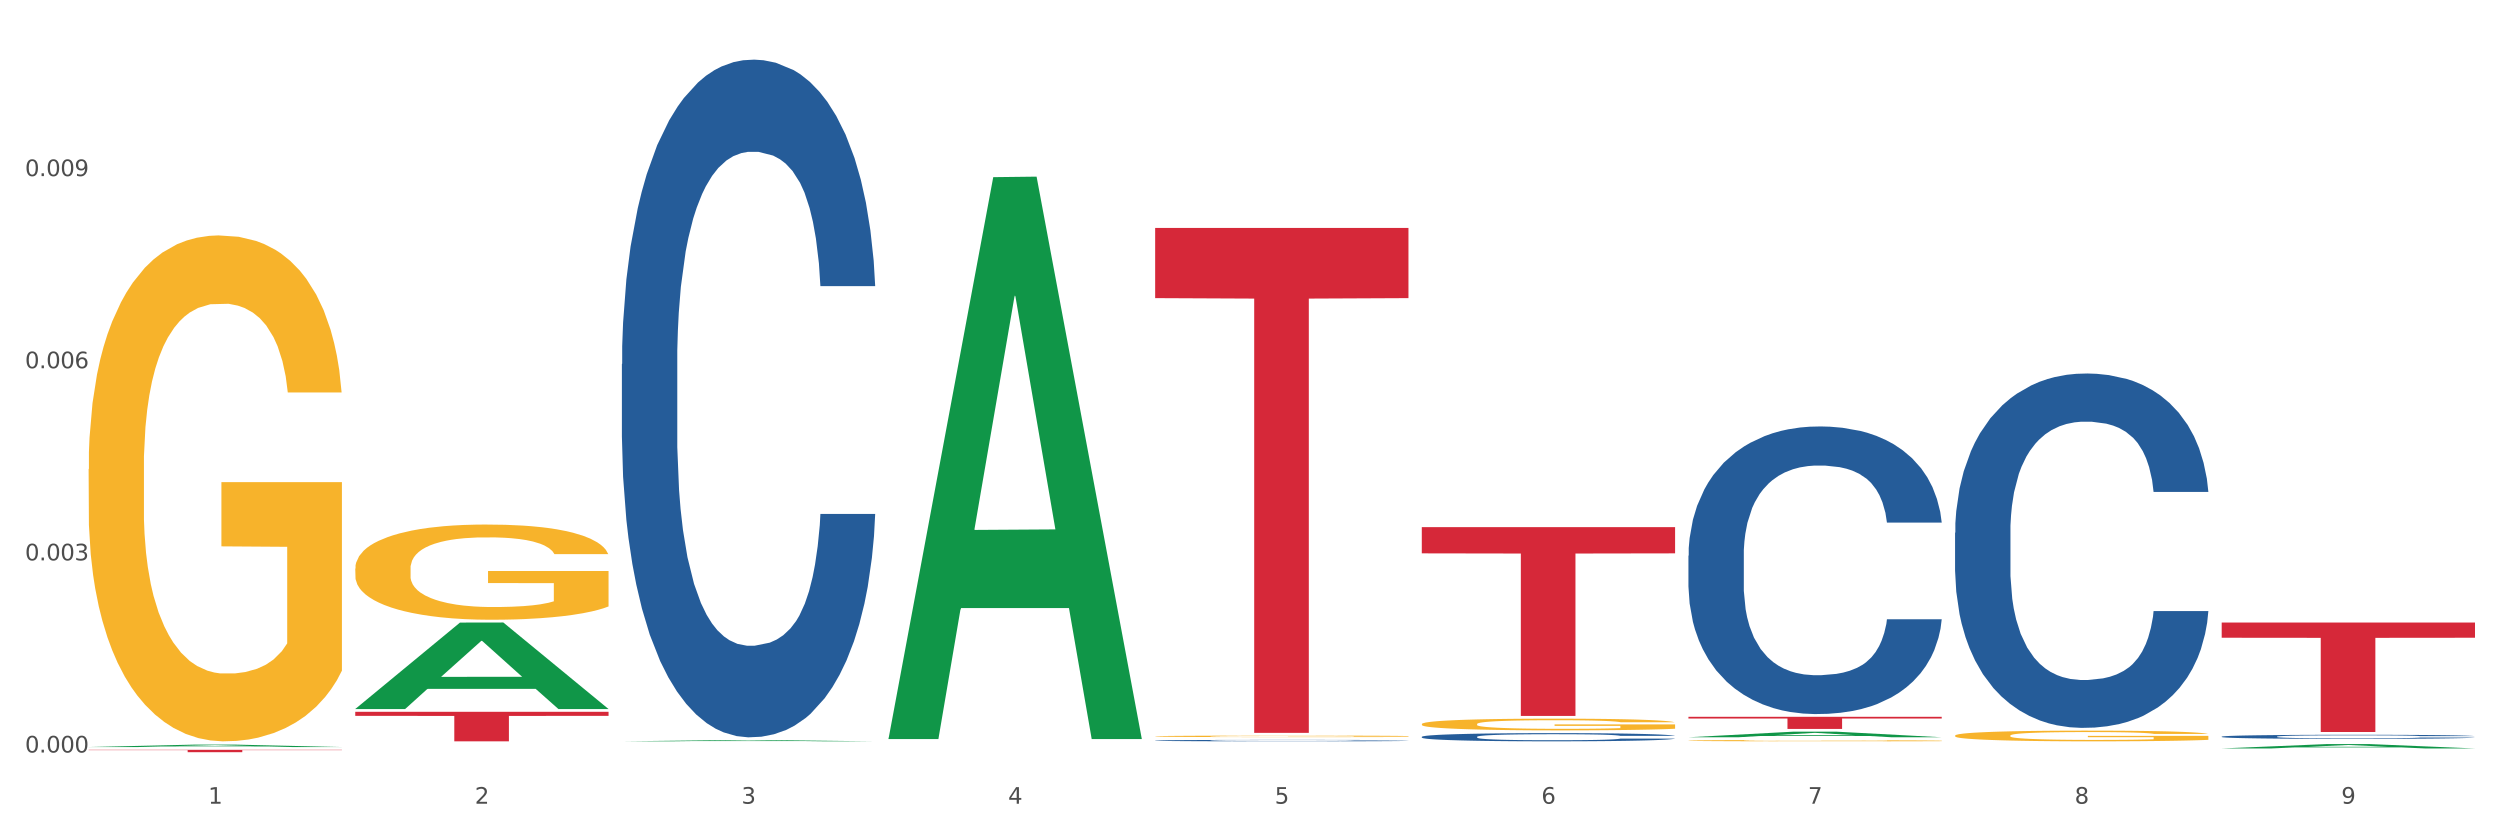
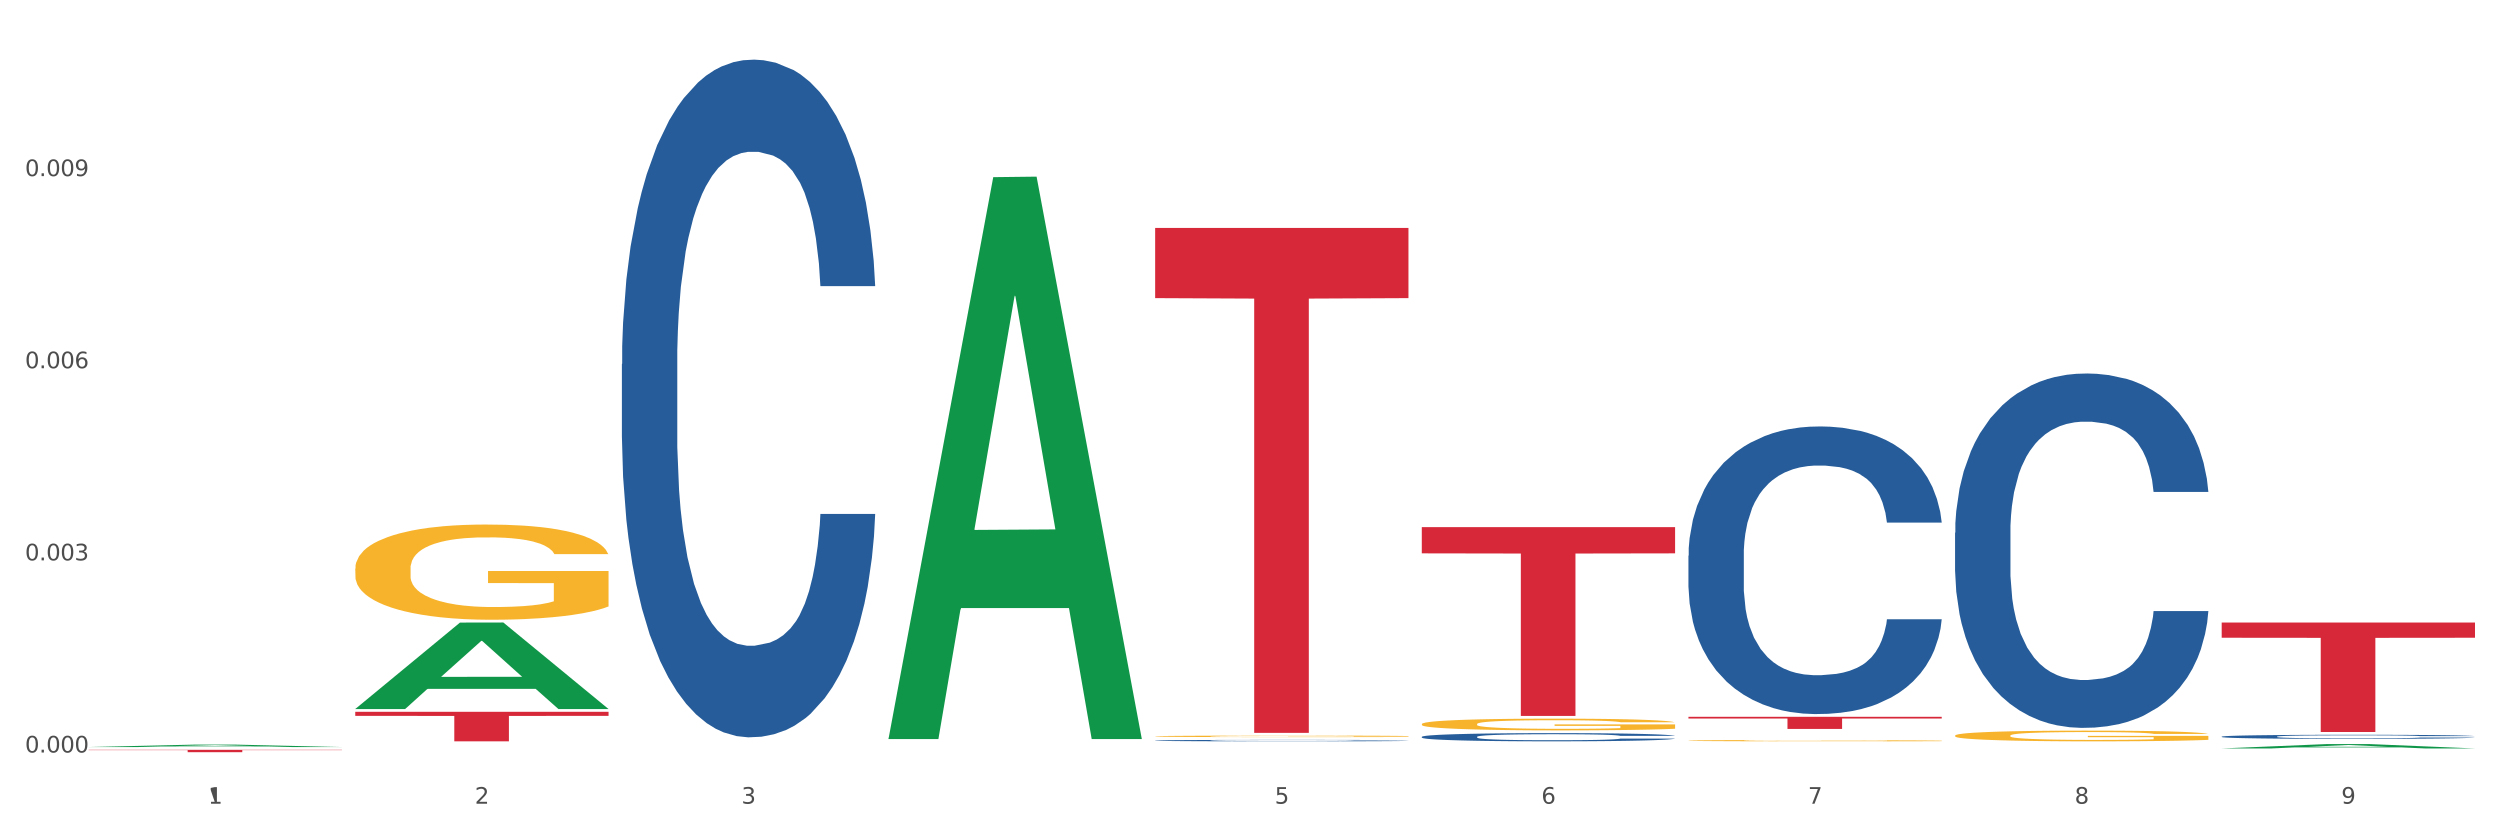
<svg xmlns="http://www.w3.org/2000/svg" xmlns:xlink="http://www.w3.org/1999/xlink" width="1080pt" height="360pt" viewBox="0 0 1080 360" version="1.1">
  <rect x="0" y="0" width="1080" height="360" fill="#333333" stroke="none" />
  <defs>
    <style type="text/css">*{stroke-linejoin: round; stroke-linecap: butt}</style>
  </defs>
  <g id="figure_1">
    <g id="patch_1">
      <path d="M 0 360  L 1080 360  L 1080 0  L 0 0  z " style="fill: #ffffff; stroke: #ffffff; stroke-linejoin: miter" />
    </g>
    <g id="axes_1">
      <g id="matplotlib.axis_1">
        <g id="xtick_1">
          <g id="text_1">
            <g style="fill: #4d4d4d" transform="translate(89.942 347.204) scale(0.096 -0.096)">
              <defs>
-                 <path id="DejaVuSans-31" d="M 794 531  L 1825 531  L 1825 4091  L 703 3866  L 703 4441  L 1819 4666  L 2450 4666  L 2450 531  L 3481 531  L 3481 0  L 794 0  L 794 531  z " transform="scale(0.016)" />
+                 <path id="DejaVuSans-31" d="M 794 531  L 1825 531  L 703 3866  L 703 4441  L 1819 4666  L 2450 4666  L 2450 531  L 3481 531  L 3481 0  L 794 0  L 794 531  z " transform="scale(0.016)" />
              </defs>
              <use xlink:href="#DejaVuSans-31" />
            </g>
          </g>
        </g>
        <g id="xtick_2">
          <g id="text_2">
            <g style="fill: #4d4d4d" transform="translate(205.129 347.204) scale(0.096 -0.096)">
              <defs>
                <path id="DejaVuSans-32" d="M 1228 531  L 3431 531  L 3431 0  L 469 0  L 469 531  Q 828 903 1448 1529  Q 2069 2156 2228 2338  Q 2531 2678 2651 2914  Q 2772 3150 2772 3378  Q 2772 3750 2511 3984  Q 2250 4219 1831 4219  Q 1534 4219 1204 4116  Q 875 4013 500 3803  L 500 4441  Q 881 4594 1212 4672  Q 1544 4750 1819 4750  Q 2544 4750 2975 4387  Q 3406 4025 3406 3419  Q 3406 3131 3298 2873  Q 3191 2616 2906 2266  Q 2828 2175 2409 1742  Q 1991 1309 1228 531  z " transform="scale(0.016)" />
              </defs>
              <use xlink:href="#DejaVuSans-32" />
            </g>
          </g>
        </g>
        <g id="xtick_3">
          <g id="text_3">
            <g style="fill: #4d4d4d" transform="translate(320.315 347.204) scale(0.096 -0.096)">
              <defs>
                <path id="DejaVuSans-33" d="M 2597 2516  Q 3050 2419 3304 2112  Q 3559 1806 3559 1356  Q 3559 666 3084 287  Q 2609 -91 1734 -91  Q 1441 -91 1130 -33  Q 819 25 488 141  L 488 750  Q 750 597 1062 519  Q 1375 441 1716 441  Q 2309 441 2620 675  Q 2931 909 2931 1356  Q 2931 1769 2642 2001  Q 2353 2234 1838 2234  L 1294 2234  L 1294 2753  L 1863 2753  Q 2328 2753 2575 2939  Q 2822 3125 2822 3475  Q 2822 3834 2567 4026  Q 2313 4219 1838 4219  Q 1578 4219 1281 4162  Q 984 4106 628 3988  L 628 4550  Q 988 4650 1302 4700  Q 1616 4750 1894 4750  Q 2613 4750 3031 4423  Q 3450 4097 3450 3541  Q 3450 3153 3228 2886  Q 3006 2619 2597 2516  z " transform="scale(0.016)" />
              </defs>
              <use xlink:href="#DejaVuSans-33" />
            </g>
          </g>
        </g>
        <g id="xtick_4">
          <g id="text_4">
            <g style="fill: #4d4d4d" transform="translate(435.501 347.204) scale(0.096 -0.096)">
              <defs>
-                 <path id="DejaVuSans-34" d="M 2419 4116  L 825 1625  L 2419 1625  L 2419 4116  z M 2253 4666  L 3047 4666  L 3047 1625  L 3713 1625  L 3713 1100  L 3047 1100  L 3047 0  L 2419 0  L 2419 1100  L 313 1100  L 313 1709  L 2253 4666  z " transform="scale(0.016)" />
-               </defs>
+                 </defs>
              <use xlink:href="#DejaVuSans-34" />
            </g>
          </g>
        </g>
        <g id="xtick_5">
          <g id="text_5">
            <g style="fill: #4d4d4d" transform="translate(550.688 347.204) scale(0.096 -0.096)">
              <defs>
                <path id="DejaVuSans-35" d="M 691 4666  L 3169 4666  L 3169 4134  L 1269 4134  L 1269 2991  Q 1406 3038 1543 3061  Q 1681 3084 1819 3084  Q 2600 3084 3056 2656  Q 3513 2228 3513 1497  Q 3513 744 3044 326  Q 2575 -91 1722 -91  Q 1428 -91 1123 -41  Q 819 9 494 109  L 494 744  Q 775 591 1075 516  Q 1375 441 1709 441  Q 2250 441 2565 725  Q 2881 1009 2881 1497  Q 2881 1984 2565 2268  Q 2250 2553 1709 2553  Q 1456 2553 1204 2497  Q 953 2441 691 2322  L 691 4666  z " transform="scale(0.016)" />
              </defs>
              <use xlink:href="#DejaVuSans-35" />
            </g>
          </g>
        </g>
        <g id="xtick_6">
          <g id="text_6">
            <g style="fill: #4d4d4d" transform="translate(665.874 347.204) scale(0.096 -0.096)">
              <defs>
                <path id="DejaVuSans-36" d="M 2113 2584  Q 1688 2584 1439 2293  Q 1191 2003 1191 1497  Q 1191 994 1439 701  Q 1688 409 2113 409  Q 2538 409 2786 701  Q 3034 994 3034 1497  Q 3034 2003 2786 2293  Q 2538 2584 2113 2584  z M 3366 4563  L 3366 3988  Q 3128 4100 2886 4159  Q 2644 4219 2406 4219  Q 1781 4219 1451 3797  Q 1122 3375 1075 2522  Q 1259 2794 1537 2939  Q 1816 3084 2150 3084  Q 2853 3084 3261 2657  Q 3669 2231 3669 1497  Q 3669 778 3244 343  Q 2819 -91 2113 -91  Q 1303 -91 875 529  Q 447 1150 447 2328  Q 447 3434 972 4092  Q 1497 4750 2381 4750  Q 2619 4750 2861 4703  Q 3103 4656 3366 4563  z " transform="scale(0.016)" />
              </defs>
              <use xlink:href="#DejaVuSans-36" />
            </g>
          </g>
        </g>
        <g id="xtick_7">
          <g id="text_7">
            <g style="fill: #4d4d4d" transform="translate(781.06 347.204) scale(0.096 -0.096)">
              <defs>
                <path id="DejaVuSans-37" d="M 525 4666  L 3525 4666  L 3525 4397  L 1831 0  L 1172 0  L 2766 4134  L 525 4134  L 525 4666  z " transform="scale(0.016)" />
              </defs>
              <use xlink:href="#DejaVuSans-37" />
            </g>
          </g>
        </g>
        <g id="xtick_8">
          <g id="text_8">
            <g style="fill: #4d4d4d" transform="translate(896.246 347.204) scale(0.096 -0.096)">
              <defs>
                <path id="DejaVuSans-38" d="M 2034 2216  Q 1584 2216 1326 1975  Q 1069 1734 1069 1313  Q 1069 891 1326 650  Q 1584 409 2034 409  Q 2484 409 2743 651  Q 3003 894 3003 1313  Q 3003 1734 2745 1975  Q 2488 2216 2034 2216  z M 1403 2484  Q 997 2584 770 2862  Q 544 3141 544 3541  Q 544 4100 942 4425  Q 1341 4750 2034 4750  Q 2731 4750 3128 4425  Q 3525 4100 3525 3541  Q 3525 3141 3298 2862  Q 3072 2584 2669 2484  Q 3125 2378 3379 2068  Q 3634 1759 3634 1313  Q 3634 634 3220 271  Q 2806 -91 2034 -91  Q 1263 -91 848 271  Q 434 634 434 1313  Q 434 1759 690 2068  Q 947 2378 1403 2484  z M 1172 3481  Q 1172 3119 1398 2916  Q 1625 2713 2034 2713  Q 2441 2713 2670 2916  Q 2900 3119 2900 3481  Q 2900 3844 2670 4047  Q 2441 4250 2034 4250  Q 1625 4250 1398 4047  Q 1172 3844 1172 3481  z " transform="scale(0.016)" />
              </defs>
              <use xlink:href="#DejaVuSans-38" />
            </g>
          </g>
        </g>
        <g id="xtick_9">
          <g id="text_9">
            <g style="fill: #4d4d4d" transform="translate(1011.433 347.204) scale(0.096 -0.096)">
              <defs>
                <path id="DejaVuSans-39" d="M 703 97  L 703 672  Q 941 559 1184 500  Q 1428 441 1663 441  Q 2288 441 2617 861  Q 2947 1281 2994 2138  Q 2813 1869 2534 1725  Q 2256 1581 1919 1581  Q 1219 1581 811 2004  Q 403 2428 403 3163  Q 403 3881 828 4315  Q 1253 4750 1959 4750  Q 2769 4750 3195 4129  Q 3622 3509 3622 2328  Q 3622 1225 3098 567  Q 2575 -91 1691 -91  Q 1453 -91 1209 -44  Q 966 3 703 97  z M 1959 2075  Q 2384 2075 2632 2365  Q 2881 2656 2881 3163  Q 2881 3666 2632 3958  Q 2384 4250 1959 4250  Q 1534 4250 1286 3958  Q 1038 3666 1038 3163  Q 1038 2656 1286 2365  Q 1534 2075 1959 2075  z " transform="scale(0.016)" />
              </defs>
              <use xlink:href="#DejaVuSans-39" />
            </g>
          </g>
        </g>
        <g id="xtick_10" />
        <g id="xtick_11" />
        <g id="xtick_12" />
        <g id="xtick_13" />
        <g id="xtick_14" />
        <g id="xtick_15" />
        <g id="xtick_16" />
        <g id="xtick_17" />
      </g>
      <g id="matplotlib.axis_2">
        <g id="ytick_1">
          <g id="text_10">
            <g style="fill: #4d4d4d" transform="translate(10.8 325.09) scale(0.096 -0.096)">
              <defs>
                <path id="DejaVuSans-30" d="M 2034 4250  Q 1547 4250 1301 3770  Q 1056 3291 1056 2328  Q 1056 1369 1301 889  Q 1547 409 2034 409  Q 2525 409 2770 889  Q 3016 1369 3016 2328  Q 3016 3291 2770 3770  Q 2525 4250 2034 4250  z M 2034 4750  Q 2819 4750 3233 4129  Q 3647 3509 3647 2328  Q 3647 1150 3233 529  Q 2819 -91 2034 -91  Q 1250 -91 836 529  Q 422 1150 422 2328  Q 422 3509 836 4129  Q 1250 4750 2034 4750  z " transform="scale(0.016)" />
                <path id="DejaVuSans-2e" d="M 684 794  L 1344 794  L 1344 0  L 684 0  L 684 794  z " transform="scale(0.016)" />
              </defs>
              <use xlink:href="#DejaVuSans-30" />
              <use xlink:href="#DejaVuSans-2e" transform="translate(63.623 0)" />
              <use xlink:href="#DejaVuSans-30" transform="translate(95.41 0)" />
              <use xlink:href="#DejaVuSans-30" transform="translate(159.033 0)" />
              <use xlink:href="#DejaVuSans-30" transform="translate(222.656 0)" />
            </g>
          </g>
        </g>
        <g id="ytick_2">
          <g id="text_11">
            <g style="fill: #4d4d4d" transform="translate(10.8 242.088) scale(0.096 -0.096)">
              <use xlink:href="#DejaVuSans-30" />
              <use xlink:href="#DejaVuSans-2e" transform="translate(63.623 0)" />
              <use xlink:href="#DejaVuSans-30" transform="translate(95.41 0)" />
              <use xlink:href="#DejaVuSans-30" transform="translate(159.033 0)" />
              <use xlink:href="#DejaVuSans-33" transform="translate(222.656 0)" />
            </g>
          </g>
        </g>
        <g id="ytick_3">
          <g id="text_12">
            <g style="fill: #4d4d4d" transform="translate(10.8 159.085) scale(0.096 -0.096)">
              <use xlink:href="#DejaVuSans-30" />
              <use xlink:href="#DejaVuSans-2e" transform="translate(63.623 0)" />
              <use xlink:href="#DejaVuSans-30" transform="translate(95.41 0)" />
              <use xlink:href="#DejaVuSans-30" transform="translate(159.033 0)" />
              <use xlink:href="#DejaVuSans-36" transform="translate(222.656 0)" />
            </g>
          </g>
        </g>
        <g id="ytick_4">
          <g id="text_13">
            <g style="fill: #4d4d4d" transform="translate(10.8 76.083) scale(0.096 -0.096)">
              <use xlink:href="#DejaVuSans-30" />
              <use xlink:href="#DejaVuSans-2e" transform="translate(63.623 0)" />
              <use xlink:href="#DejaVuSans-30" transform="translate(95.41 0)" />
              <use xlink:href="#DejaVuSans-30" transform="translate(159.033 0)" />
              <use xlink:href="#DejaVuSans-39" transform="translate(222.656 0)" />
            </g>
          </g>
        </g>
        <g id="ytick_5" />
        <g id="ytick_6" />
        <g id="ytick_7" />
        <g id="ytick_8" />
      </g>
      <g id="PolyCollection_1">
        <path d="M 38.283 322.719  L 38.396 322.718  L 83.52 321.682  L 102.247 321.681  L 147.71 322.721  L 126.05 322.721  L 116.236 322.478  L 69.645 322.478  L 69.306 322.482  L 59.83 322.721  L 38.283 322.721  L 38.283 322.719  L 75.511 322.334  L 110.369 322.333  L 93.109 321.902  L 92.884 321.9  L 92.658 321.903  L 75.398 322.333  L 75.511 322.334  L 38.283 322.719  z " clip-path="url(#pfb7cc6cc3f)" style="fill: #109648" />
        <path d="M 614.214 312.799  L 614.343 312.795  L 614.343 312.628  L 614.602 312.485  L 615.894 312.138  L 617.832 311.851  L 619.253 311.699  L 620.674 311.574  L 622.353 311.449  L 624.421 311.32  L 628.167 311.13  L 630.493 311.033  L 633.335 310.931  L 638.503 310.783  L 642.249 310.7  L 646.125 310.631  L 652.456 310.548  L 656.59 310.511  L 660.982 310.483  L 666.279 310.464  L 670.284 310.46  L 679.069 310.474  L 686.563 310.515  L 690.18 310.548  L 694.831 310.603  L 697.286 310.64  L 701.291 310.714  L 705.425 310.811  L 708.267 310.894  L 712.531 311.052  L 715.76 311.209  L 718.732 311.403  L 720.282 311.537  L 721.445 311.662  L 722.478 311.805  L 723.512 312.032  L 700.257 312.032  L 699.353 311.87  L 697.932 311.717  L 695.865 311.569  L 694.056 311.477  L 690.955 311.361  L 688.113 311.287  L 685.142 311.232  L 681.524 311.186  L 678.682 311.163  L 674.677 311.144  L 666.796 311.149  L 661.499 311.186  L 657.882 311.232  L 655.556 311.274  L 653.489 311.32  L 651.164 311.385  L 648.451 311.482  L 646.513 311.569  L 644.575 311.68  L 643.024 311.791  L 641.603 311.921  L 640.441 312.06  L 639.536 312.203  L 638.761 312.379  L 638.115 312.67  L 638.115 313.303  L 638.373 313.447  L 639.019 313.636  L 639.795 313.779  L 641.087 313.95  L 642.249 314.066  L 644.446 314.233  L 646.9 314.371  L 648.838 314.459  L 650.776 314.533  L 654.135 314.635  L 657.882 314.718  L 661.112 314.769  L 665.504 314.815  L 668.476 314.834  L 671.059 314.843  L 677.39 314.843  L 681.912 314.829  L 686.95 314.797  L 690.826 314.755  L 694.056 314.704  L 697.673 314.621  L 699.999 314.542  L 699.999 313.576  L 671.576 313.571  L 671.576 312.929  L 723.641 312.929  L 723.641 314.815  L 721.445 314.912  L 718.99 315  L 716.406 315.079  L 712.531 315.176  L 707.88 315.268  L 703.745 315.333  L 699.353 315.388  L 694.185 315.439  L 687.467 315.485  L 683.333 315.504  L 678.165 315.518  L 672.093 315.522  L 666.796 315.513  L 661.628 315.49  L 656.202 315.448  L 650.905 315.388  L 646.9 315.328  L 642.895 315.254  L 638.632 315.157  L 635.273 315.065  L 632.689 314.981  L 629.847 314.875  L 626.746 314.736  L 624.421 314.612  L 622.353 314.482  L 620.157 314.316  L 618.607 314.172  L 617.057 313.992  L 616.152 313.858  L 615.119 313.65  L 614.343 313.359  L 614.214 312.799  z " clip-path="url(#pfb7cc6cc3f)" style="fill: #f7b32b" />
        <path d="M 729.401 319.95  L 729.53 319.95  L 729.53 319.931  L 729.788 319.914  L 731.08 319.875  L 733.018 319.842  L 734.439 319.825  L 735.86 319.811  L 737.54 319.797  L 739.607 319.782  L 743.353 319.76  L 745.679 319.749  L 748.521 319.738  L 753.689 319.721  L 757.436 319.711  L 761.311 319.703  L 767.642 319.694  L 771.776 319.69  L 776.169 319.687  L 781.466 319.685  L 785.471 319.684  L 794.256 319.686  L 801.749 319.69  L 805.366 319.694  L 810.017 319.7  L 812.472 319.705  L 816.477 319.713  L 820.611 319.724  L 823.453 319.733  L 827.717 319.751  L 830.947 319.769  L 833.918 319.791  L 835.468 319.807  L 836.631 319.821  L 837.665 319.837  L 838.698 319.863  L 815.443 319.863  L 814.539 319.844  L 813.118 319.827  L 811.051 319.81  L 809.242 319.8  L 806.142 319.787  L 803.299 319.778  L 800.328 319.772  L 796.71 319.767  L 793.868 319.764  L 789.863 319.762  L 781.982 319.762  L 776.685 319.767  L 773.068 319.772  L 770.742 319.777  L 768.675 319.782  L 766.35 319.789  L 763.637 319.8  L 761.699 319.81  L 759.761 319.823  L 758.211 319.836  L 756.79 319.85  L 755.627 319.866  L 754.722 319.882  L 753.947 319.902  L 753.301 319.936  L 753.301 320.008  L 753.56 320.024  L 754.206 320.046  L 754.981 320.062  L 756.273 320.081  L 757.436 320.094  L 759.632 320.113  L 762.087 320.129  L 764.024 320.139  L 765.962 320.148  L 769.321 320.159  L 773.068 320.169  L 776.298 320.174  L 780.69 320.18  L 783.662 320.182  L 786.246 320.183  L 792.576 320.183  L 797.098 320.181  L 802.137 320.178  L 806.012 320.173  L 809.242 320.167  L 812.86 320.158  L 815.185 320.149  L 815.185 320.039  L 786.762 320.038  L 786.762 319.965  L 838.827 319.965  L 838.827 320.18  L 836.631 320.191  L 834.177 320.201  L 831.593 320.21  L 827.717 320.221  L 823.066 320.231  L 818.932 320.239  L 814.539 320.245  L 809.371 320.251  L 802.653 320.256  L 798.519 320.258  L 793.351 320.26  L 787.279 320.26  L 781.982 320.259  L 776.815 320.257  L 771.388 320.252  L 766.092 320.245  L 762.087 320.238  L 758.082 320.23  L 753.818 320.219  L 750.459 320.208  L 747.875 320.199  L 745.033 320.187  L 741.932 320.171  L 739.607 320.157  L 737.54 320.142  L 735.343 320.123  L 733.793 320.107  L 732.243 320.086  L 731.338 320.071  L 730.305 320.047  L 729.53 320.014  L 729.401 319.95  z " clip-path="url(#pfb7cc6cc3f)" style="fill: #f7b32b" />
        <path d="M 959.773 268.933  L 1069.2 268.933  L 1069.2 275.507  L 1026.155 275.551  L 1026.155 316.238  L 1002.558 316.238  L 1002.558 275.551  L 959.773 275.507  L 959.773 268.977  L 959.773 268.933  z " clip-path="url(#pfb7cc6cc3f)" style="fill: #d62839" />
        <path d="M 614.214 227.714  L 723.641 227.714  L 723.641 239.049  L 680.597 239.125  L 680.597 309.277  L 657 309.277  L 657 239.125  L 614.214 239.049  L 614.214 227.791  L 614.214 227.714  z " clip-path="url(#pfb7cc6cc3f)" style="fill: #d62839" />
        <path d="M 499.028 98.476  L 608.455 98.476  L 608.455 128.788  L 565.41 128.993  L 565.41 316.598  L 541.813 316.598  L 541.813 128.993  L 499.028 128.788  L 499.028 98.681  L 499.028 98.476  z " clip-path="url(#pfb7cc6cc3f)" style="fill: #d62839" />
        <path d="M 153.469 307.487  L 262.896 307.487  L 262.896 309.262  L 219.851 309.274  L 219.851 320.26  L 196.255 320.26  L 196.255 309.274  L 153.469 309.262  L 153.469 307.499  L 153.469 307.487  z " clip-path="url(#pfb7cc6cc3f)" style="fill: #d62839" />
        <path d="M 38.283 323.903  L 147.71 323.903  L 147.71 324.049  L 104.665 324.05  L 104.665 324.95  L 81.068 324.95  L 81.068 324.05  L 38.283 324.049  L 38.283 323.904  L 38.283 323.903  z " clip-path="url(#pfb7cc6cc3f)" style="fill: #d62839" />
        <path d="M 844.587 317.771  L 844.716 317.767  L 844.716 317.614  L 844.974 317.483  L 846.266 317.166  L 848.204 316.904  L 849.625 316.765  L 851.046 316.651  L 852.726 316.537  L 854.793 316.418  L 858.54 316.245  L 860.865 316.156  L 863.707 316.063  L 868.875 315.928  L 872.622 315.852  L 876.498 315.789  L 882.828 315.712  L 886.962 315.679  L 891.355 315.653  L 896.652 315.636  L 900.657 315.632  L 909.442 315.645  L 916.935 315.683  L 920.553 315.712  L 925.204 315.763  L 927.658 315.797  L 931.663 315.865  L 935.797 315.953  L 938.64 316.029  L 942.903 316.173  L 946.133 316.317  L 949.104 316.494  L 950.655 316.617  L 951.817 316.731  L 952.851 316.862  L 953.885 317.069  L 930.63 317.069  L 929.725 316.921  L 928.304 316.782  L 926.237 316.647  L 924.428 316.562  L 921.328 316.456  L 918.486 316.389  L 915.514 316.338  L 911.897 316.296  L 909.054 316.275  L 905.049 316.258  L 897.169 316.262  L 891.872 316.296  L 888.254 316.338  L 885.929 316.376  L 883.862 316.418  L 881.536 316.477  L 878.823 316.566  L 876.885 316.647  L 874.947 316.748  L 873.397 316.849  L 871.976 316.968  L 870.813 317.095  L 869.909 317.226  L 869.134 317.386  L 868.488 317.652  L 868.488 318.231  L 868.746 318.362  L 869.392 318.536  L 870.167 318.667  L 871.459 318.823  L 872.622 318.929  L 874.818 319.081  L 877.273 319.208  L 879.211 319.288  L 881.149 319.356  L 884.508 319.449  L 888.254 319.525  L 891.484 319.571  L 895.877 319.614  L 898.848 319.63  L 901.432 319.639  L 907.762 319.639  L 912.284 319.626  L 917.323 319.597  L 921.199 319.559  L 924.428 319.512  L 928.046 319.436  L 930.371 319.364  L 930.371 318.481  L 901.949 318.477  L 901.949 317.889  L 954.014 317.889  L 954.014 319.614  L 951.817 319.702  L 949.363 319.783  L 946.779 319.854  L 942.903 319.943  L 938.252 320.028  L 934.118 320.087  L 929.725 320.138  L 924.558 320.184  L 917.84 320.226  L 913.705 320.243  L 908.538 320.256  L 902.466 320.26  L 897.169 320.252  L 892.001 320.231  L 886.575 320.193  L 881.278 320.138  L 877.273 320.083  L 873.268 320.015  L 869.004 319.926  L 865.645 319.842  L 863.061 319.766  L 860.219 319.668  L 857.119 319.542  L 854.793 319.428  L 852.726 319.309  L 850.53 319.157  L 848.979 319.026  L 847.429 318.861  L 846.525 318.739  L 845.491 318.548  L 844.716 318.282  L 844.587 317.771  z " clip-path="url(#pfb7cc6cc3f)" style="fill: #f7b32b" />
-         <path d="M 38.283 202.692  L 38.412 202.492  L 38.412 195.307  L 38.671 189.119  L 39.963 174.148  L 41.9 161.773  L 43.322 155.186  L 44.743 149.796  L 46.422 144.407  L 48.489 138.818  L 52.236 130.634  L 54.561 126.442  L 57.404 122.051  L 62.571 115.664  L 66.318 112.071  L 70.194 109.077  L 76.524 105.484  L 80.658 103.887  L 85.051 102.689  L 90.348 101.891  L 94.353 101.691  L 103.138 102.29  L 110.631 104.087  L 114.249 105.484  L 118.9 107.879  L 121.354 109.476  L 125.359 112.67  L 129.494 116.861  L 132.336 120.454  L 136.599 127.241  L 139.829 134.028  L 142.801 142.411  L 144.351 148.2  L 145.514 153.589  L 146.547 159.777  L 147.581 169.557  L 124.326 169.557  L 123.422 162.571  L 122 155.984  L 119.933 149.597  L 118.125 145.605  L 115.024 140.615  L 112.182 137.421  L 109.21 135.026  L 105.593 133.029  L 102.751 132.031  L 98.746 131.233  L 90.865 131.433  L 85.568 133.029  L 81.95 135.026  L 79.625 136.822  L 77.558 138.818  L 75.232 141.613  L 72.519 145.804  L 70.581 149.597  L 68.643 154.387  L 67.093 159.178  L 65.672 164.767  L 64.509 170.755  L 63.605 176.943  L 62.83 184.528  L 62.184 197.103  L 62.184 224.449  L 62.442 230.637  L 63.088 238.821  L 63.863 245.009  L 65.155 252.394  L 66.318 257.384  L 68.514 264.57  L 70.969 270.558  L 72.907 274.351  L 74.845 277.544  L 78.204 281.936  L 81.95 285.529  L 85.18 287.724  L 89.573 289.72  L 92.544 290.519  L 95.128 290.918  L 101.459 290.918  L 105.98 290.319  L 111.019 288.922  L 114.895 287.126  L 118.125 284.93  L 121.742 281.337  L 124.068 277.944  L 124.068 236.226  L 95.645 236.026  L 95.645 208.281  L 147.71 208.281  L 147.71 289.72  L 145.514 293.912  L 143.059 297.705  L 140.475 301.098  L 136.599 305.29  L 131.948 309.282  L 127.814 312.076  L 123.422 314.472  L 118.254 316.667  L 111.536 318.663  L 107.402 319.462  L 102.234 320.061  L 96.162 320.26  L 90.865 319.861  L 85.697 318.863  L 80.271 317.067  L 74.974 314.472  L 70.969 311.877  L 66.964 308.683  L 62.701 304.491  L 59.342 300.499  L 56.758 296.906  L 53.915 292.315  L 50.815 286.327  L 48.489 280.938  L 46.422 275.349  L 44.226 268.163  L 42.676 261.975  L 41.125 254.191  L 40.221 248.402  L 39.187 239.42  L 38.412 226.844  L 38.283 202.692  z " clip-path="url(#pfb7cc6cc3f)" style="fill: #f7b32b" />
        <path d="M 268.656 157.307  L 268.785 157.039  L 268.785 149.553  L 269.173 139.393  L 270.596 120.677  L 272.407 106.506  L 275.511 89.929  L 277.192 82.977  L 279.391 75.223  L 283.918 62.657  L 289.092 51.962  L 292.714 46.08  L 295.43 42.337  L 301.509 35.652  L 305.002 32.711  L 308.624 30.305  L 311.728 28.701  L 316.902 26.829  L 321.041 26.027  L 325.827 25.759  L 329.836 26.027  L 335.139 27.096  L 342.9 30.305  L 345.875 32.176  L 349.885 35.385  L 354.024 39.663  L 357.387 43.941  L 361.267 50.09  L 365.277 58.112  L 369.158 68.272  L 371.874 77.63  L 374.073 87.522  L 376.013 99.554  L 377.436 112.655  L 378.082 123.618  L 354.412 123.618  L 353.765 113.725  L 352.472 103.03  L 351.178 95.811  L 349.756 89.929  L 347.557 83.244  L 345.617 78.967  L 342.383 73.886  L 339.408 70.678  L 336.95 68.806  L 333.975 67.202  L 327.637 65.598  L 323.11 65.598  L 320.265 66.133  L 316.772 67.47  L 313.797 69.341  L 310.305 72.55  L 307.589 76.025  L 304.872 80.571  L 303.32 83.779  L 300.992 89.661  L 299.44 94.474  L 297.37 102.763  L 296.206 108.645  L 294.137 123.885  L 293.231 135.115  L 292.843 142.868  L 292.585 151.424  L 292.585 193.134  L 293.361 211.85  L 294.007 219.872  L 295.042 228.962  L 296.982 240.727  L 299.828 252.224  L 302.803 260.512  L 305.261 265.592  L 307.589 269.335  L 309.917 272.277  L 312.763 274.95  L 315.091 276.555  L 318.583 278.159  L 322.722 278.961  L 325.956 278.961  L 332.553 277.624  L 335.528 276.287  L 338.373 274.416  L 341.477 271.474  L 343.935 268.266  L 345.358 265.86  L 347.686 260.78  L 349.497 255.432  L 351.049 249.283  L 352.084 243.935  L 353.248 235.914  L 354.153 226.823  L 354.412 222.011  L 378.082 222.011  L 377.565 231.636  L 376.66 240.994  L 374.849 253.561  L 373.426 260.78  L 371.227 269.603  L 368.899 277.089  L 365.665 285.378  L 362.69 291.527  L 359.586 296.875  L 356.223 301.687  L 350.144 308.372  L 347.945 310.243  L 343.288 313.452  L 339.667 315.323  L 334.363 317.195  L 328.931 318.265  L 323.24 318.532  L 318.195 317.997  L 312.633 316.393  L 309.141 314.789  L 305.261 312.382  L 300.733 308.639  L 296.465 304.094  L 292.455 298.746  L 288.704 292.597  L 285.212 285.645  L 280.685 274.148  L 277.322 262.919  L 274.864 252.491  L 273.183 243.668  L 271.501 232.438  L 270.596 224.684  L 269.173 205.968  L 268.656 188.589  L 268.656 157.307  z " clip-path="url(#pfb7cc6cc3f)" style="fill: #255c99" />
        <path d="M 499.028 319.912  L 499.157 319.911  L 499.157 319.895  L 499.545 319.873  L 500.968 319.833  L 502.779 319.802  L 505.883 319.766  L 507.565 319.751  L 509.764 319.734  L 514.291 319.707  L 519.465 319.684  L 523.086 319.671  L 525.803 319.663  L 531.882 319.649  L 535.374 319.643  L 538.996 319.637  L 542.1 319.634  L 547.274 319.63  L 551.413 319.628  L 556.199 319.627  L 560.209 319.628  L 565.512 319.63  L 573.273 319.637  L 576.248 319.641  L 580.257 319.648  L 584.397 319.658  L 587.76 319.667  L 591.64 319.68  L 595.65 319.697  L 599.53 319.719  L 602.246 319.74  L 604.445 319.761  L 606.385 319.787  L 607.808 319.815  L 608.455 319.839  L 584.785 319.839  L 584.138 319.818  L 582.844 319.794  L 581.551 319.779  L 580.128 319.766  L 577.929 319.752  L 575.989 319.742  L 572.755 319.732  L 569.78 319.725  L 567.323 319.721  L 564.348 319.717  L 558.01 319.714  L 553.483 319.714  L 550.637 319.715  L 547.145 319.718  L 544.17 319.722  L 540.678 319.729  L 537.961 319.736  L 535.245 319.746  L 533.693 319.753  L 531.365 319.766  L 529.812 319.776  L 527.743 319.794  L 526.579 319.807  L 524.509 319.84  L 523.604 319.864  L 523.216 319.881  L 522.957 319.899  L 522.957 319.989  L 523.733 320.03  L 524.38 320.047  L 525.415 320.067  L 527.355 320.092  L 530.2 320.117  L 533.175 320.135  L 535.633 320.146  L 537.961 320.154  L 540.289 320.16  L 543.135 320.166  L 545.463 320.169  L 548.956 320.173  L 553.095 320.175  L 556.328 320.175  L 562.925 320.172  L 565.9 320.169  L 568.746 320.165  L 571.85 320.159  L 574.308 320.152  L 575.73 320.146  L 578.059 320.135  L 579.869 320.124  L 581.422 320.111  L 582.456 320.099  L 583.62 320.082  L 584.526 320.062  L 584.785 320.052  L 608.455 320.052  L 607.938 320.072  L 607.032 320.093  L 605.221 320.12  L 603.799 320.135  L 601.6 320.154  L 599.271 320.171  L 596.038 320.189  L 593.063 320.202  L 589.958 320.213  L 586.595 320.224  L 580.516 320.238  L 578.317 320.242  L 573.661 320.249  L 570.039 320.253  L 564.736 320.257  L 559.303 320.26  L 553.612 320.26  L 548.568 320.259  L 543.006 320.256  L 539.513 320.252  L 535.633 320.247  L 531.106 320.239  L 526.837 320.229  L 522.828 320.217  L 519.077 320.204  L 515.584 320.189  L 511.057 320.164  L 507.694 320.14  L 505.237 320.117  L 503.555 320.098  L 501.874 320.074  L 500.968 320.057  L 499.545 320.017  L 499.028 319.979  L 499.028 319.912  z " clip-path="url(#pfb7cc6cc3f)" style="fill: #255c99" />
        <path d="M 614.214 318.3  L 614.344 318.297  L 614.344 318.206  L 614.732 318.083  L 616.154 317.856  L 617.965 317.684  L 621.07 317.483  L 622.751 317.399  L 624.95 317.305  L 629.477 317.153  L 634.651 317.023  L 638.273 316.952  L 640.989 316.906  L 647.068 316.825  L 650.561 316.789  L 654.182 316.76  L 657.287 316.741  L 662.46 316.718  L 666.6 316.708  L 671.385 316.705  L 675.395 316.708  L 680.698 316.721  L 688.459 316.76  L 691.434 316.783  L 695.444 316.822  L 699.583 316.874  L 702.946 316.926  L 706.826 317  L 710.836 317.097  L 714.716 317.221  L 717.433 317.334  L 719.631 317.454  L 721.572 317.6  L 722.994 317.759  L 723.641 317.892  L 699.971 317.892  L 699.324 317.772  L 698.031 317.642  L 696.737 317.555  L 695.314 317.483  L 693.116 317.402  L 691.175 317.35  L 687.942 317.289  L 684.967 317.25  L 682.509 317.227  L 679.534 317.208  L 673.196 317.188  L 668.669 317.188  L 665.823 317.195  L 662.331 317.211  L 659.356 317.234  L 655.864 317.272  L 653.148 317.315  L 650.431 317.37  L 648.879 317.409  L 646.551 317.48  L 644.999 317.538  L 642.929 317.639  L 641.765 317.71  L 639.696 317.895  L 638.79 318.031  L 638.402 318.125  L 638.143 318.229  L 638.143 318.735  L 638.919 318.961  L 639.566 319.059  L 640.601 319.169  L 642.541 319.312  L 645.387 319.451  L 648.362 319.552  L 650.819 319.613  L 653.148 319.658  L 655.476 319.694  L 658.321 319.727  L 660.65 319.746  L 664.142 319.765  L 668.281 319.775  L 671.515 319.775  L 678.111 319.759  L 681.086 319.743  L 683.932 319.72  L 687.036 319.684  L 689.494 319.646  L 690.917 319.616  L 693.245 319.555  L 695.056 319.49  L 696.608 319.415  L 697.643 319.351  L 698.807 319.253  L 699.712 319.143  L 699.971 319.085  L 723.641 319.085  L 723.124 319.201  L 722.218 319.315  L 720.408 319.467  L 718.985 319.555  L 716.786 319.662  L 714.458 319.752  L 711.224 319.853  L 708.249 319.928  L 705.145 319.992  L 701.782 320.051  L 695.702 320.132  L 693.504 320.154  L 688.847 320.193  L 685.225 320.216  L 679.922 320.239  L 674.49 320.252  L 668.798 320.255  L 663.754 320.249  L 658.192 320.229  L 654.7 320.21  L 650.819 320.18  L 646.292 320.135  L 642.024 320.08  L 638.014 320.015  L 634.263 319.941  L 630.771 319.856  L 626.243 319.717  L 622.88 319.581  L 620.423 319.454  L 618.741 319.347  L 617.06 319.211  L 616.154 319.117  L 614.732 318.89  L 614.214 318.679  L 614.214 318.3  z " clip-path="url(#pfb7cc6cc3f)" style="fill: #255c99" />
        <path d="M 729.401 240.054  L 729.53 239.94  L 729.53 236.763  L 729.918 232.451  L 731.341 224.507  L 733.152 218.493  L 736.256 211.457  L 737.937 208.506  L 740.136 205.215  L 744.663 199.882  L 749.837 195.342  L 753.459 192.846  L 756.175 191.257  L 762.254 188.42  L 765.747 187.172  L 769.369 186.15  L 772.473 185.47  L 777.647 184.675  L 781.786 184.335  L 786.572 184.221  L 790.581 184.335  L 795.885 184.789  L 803.645 186.15  L 806.62 186.945  L 810.63 188.307  L 814.769 190.122  L 818.132 191.938  L 822.012 194.548  L 826.022 197.952  L 829.903 202.265  L 832.619 206.237  L 834.818 210.435  L 836.758 215.542  L 838.181 221.103  L 838.827 225.755  L 815.157 225.755  L 814.51 221.556  L 813.217 217.017  L 811.923 213.953  L 810.501 211.457  L 808.302 208.62  L 806.362 206.804  L 803.128 204.648  L 800.153 203.286  L 797.695 202.492  L 794.72 201.811  L 788.382 201.13  L 783.855 201.13  L 781.01 201.357  L 777.517 201.924  L 774.542 202.719  L 771.05 204.08  L 768.334 205.556  L 765.617 207.485  L 764.065 208.847  L 761.737 211.343  L 760.185 213.386  L 758.115 216.904  L 756.951 219.4  L 754.882 225.869  L 753.976 230.635  L 753.588 233.926  L 753.33 237.557  L 753.33 255.26  L 754.106 263.204  L 754.752 266.608  L 755.787 270.467  L 757.727 275.46  L 760.573 280.34  L 763.548 283.858  L 766.006 286.014  L 768.334 287.602  L 770.662 288.851  L 773.508 289.985  L 775.836 290.666  L 779.328 291.347  L 783.467 291.688  L 786.701 291.688  L 793.298 291.12  L 796.273 290.553  L 799.118 289.759  L 802.222 288.51  L 804.68 287.148  L 806.103 286.127  L 808.431 283.971  L 810.242 281.701  L 811.794 279.091  L 812.829 276.822  L 813.993 273.417  L 814.898 269.559  L 815.157 267.516  L 838.827 267.516  L 838.31 271.602  L 837.405 275.573  L 835.594 280.907  L 834.171 283.971  L 831.972 287.716  L 829.644 290.893  L 826.41 294.411  L 823.435 297.021  L 820.331 299.291  L 816.968 301.334  L 810.889 304.171  L 808.69 304.965  L 804.033 306.327  L 800.412 307.121  L 795.108 307.915  L 789.676 308.369  L 783.985 308.483  L 778.94 308.256  L 773.378 307.575  L 769.886 306.894  L 766.006 305.873  L 761.478 304.284  L 757.21 302.355  L 753.2 300.085  L 749.449 297.475  L 745.957 294.525  L 741.43 289.645  L 738.067 284.879  L 735.609 280.453  L 733.928 276.708  L 732.246 271.942  L 731.341 268.651  L 729.918 260.707  L 729.401 253.331  L 729.401 240.054  z " clip-path="url(#pfb7cc6cc3f)" style="fill: #255c99" />
        <path d="M 844.587 230.138  L 844.716 229.998  L 844.716 226.083  L 845.104 220.77  L 846.527 210.983  L 848.338 203.573  L 851.442 194.904  L 853.124 191.268  L 855.323 187.214  L 859.85 180.642  L 865.024 175.049  L 868.645 171.973  L 871.361 170.016  L 877.441 166.52  L 880.933 164.982  L 884.555 163.724  L 887.659 162.885  L 892.833 161.906  L 896.972 161.487  L 901.758 161.347  L 905.768 161.487  L 911.071 162.046  L 918.832 163.724  L 921.807 164.703  L 925.816 166.38  L 929.955 168.618  L 933.318 170.855  L 937.199 174.071  L 941.208 178.265  L 945.089 183.578  L 947.805 188.472  L 950.004 193.645  L 951.944 199.937  L 953.367 206.788  L 954.014 212.521  L 930.343 212.521  L 929.697 207.348  L 928.403 201.755  L 927.11 197.98  L 925.687 194.904  L 923.488 191.408  L 921.548 189.171  L 918.314 186.515  L 915.339 184.837  L 912.882 183.858  L 909.907 183.019  L 903.569 182.18  L 899.042 182.18  L 896.196 182.46  L 892.704 183.159  L 889.729 184.138  L 886.236 185.815  L 883.52 187.633  L 880.804 190.01  L 879.252 191.688  L 876.923 194.764  L 875.371 197.281  L 873.302 201.615  L 872.138 204.691  L 870.068 212.661  L 869.163 218.533  L 868.775 222.588  L 868.516 227.062  L 868.516 248.874  L 869.292 258.661  L 869.939 262.856  L 870.973 267.61  L 872.914 273.762  L 875.759 279.774  L 878.734 284.109  L 881.192 286.765  L 883.52 288.723  L 885.848 290.261  L 888.694 291.659  L 891.022 292.498  L 894.514 293.337  L 898.654 293.756  L 901.887 293.756  L 908.484 293.057  L 911.459 292.358  L 914.304 291.379  L 917.409 289.841  L 919.866 288.163  L 921.289 286.905  L 923.617 284.248  L 925.428 281.452  L 926.98 278.236  L 928.015 275.44  L 929.179 271.245  L 930.085 266.491  L 930.343 263.975  L 954.014 263.975  L 953.496 269.008  L 952.591 273.902  L 950.78 280.473  L 949.357 284.248  L 947.158 288.862  L 944.83 292.777  L 941.597 297.112  L 938.622 300.328  L 935.517 303.124  L 932.154 305.641  L 926.075 309.136  L 923.876 310.115  L 919.22 311.793  L 915.598 312.772  L 910.295 313.75  L 904.862 314.31  L 899.171 314.449  L 894.126 314.17  L 888.565 313.331  L 885.072 312.492  L 881.192 311.234  L 876.665 309.276  L 872.396 306.899  L 868.387 304.103  L 864.635 300.887  L 861.143 297.252  L 856.616 291.239  L 853.253 285.367  L 850.795 279.914  L 849.114 275.3  L 847.432 269.428  L 846.527 265.373  L 845.104 255.585  L 844.587 246.497  L 844.587 230.138  z " clip-path="url(#pfb7cc6cc3f)" style="fill: #255c99" />
        <path d="M 959.773 318.22  L 959.902 318.218  L 959.902 318.173  L 960.29 318.111  L 961.713 317.997  L 963.524 317.911  L 966.628 317.811  L 968.31 317.768  L 970.509 317.721  L 975.036 317.645  L 980.21 317.58  L 983.831 317.545  L 986.548 317.522  L 992.627 317.481  L 996.119 317.463  L 999.741 317.449  L 1002.845 317.439  L 1008.019 317.428  L 1012.158 317.423  L 1016.944 317.421  L 1020.954 317.423  L 1026.257 317.429  L 1034.018 317.449  L 1036.993 317.46  L 1041.003 317.48  L 1045.142 317.506  L 1048.505 317.532  L 1052.385 317.569  L 1056.395 317.618  L 1060.275 317.679  L 1062.991 317.736  L 1065.19 317.796  L 1067.13 317.869  L 1068.553 317.949  L 1069.2 318.015  L 1045.53 318.015  L 1044.883 317.955  L 1043.589 317.89  L 1042.296 317.846  L 1040.873 317.811  L 1038.674 317.77  L 1036.734 317.744  L 1033.5 317.713  L 1030.525 317.694  L 1028.068 317.682  L 1025.093 317.673  L 1018.755 317.663  L 1014.228 317.663  L 1011.382 317.666  L 1007.89 317.674  L 1004.915 317.686  L 1001.423 317.705  L 998.706 317.726  L 995.99 317.754  L 994.438 317.773  L 992.11 317.809  L 990.557 317.838  L 988.488 317.889  L 987.324 317.924  L 985.254 318.017  L 984.349 318.085  L 983.961 318.132  L 983.702 318.184  L 983.702 318.437  L 984.478 318.551  L 985.125 318.599  L 986.16 318.655  L 988.1 318.726  L 990.946 318.796  L 993.92 318.846  L 996.378 318.877  L 998.706 318.9  L 1001.035 318.918  L 1003.88 318.934  L 1006.208 318.944  L 1009.701 318.953  L 1013.84 318.958  L 1017.073 318.958  L 1023.67 318.95  L 1026.645 318.942  L 1029.491 318.931  L 1032.595 318.913  L 1035.053 318.893  L 1036.475 318.879  L 1038.804 318.848  L 1040.614 318.815  L 1042.167 318.778  L 1043.201 318.746  L 1044.366 318.697  L 1045.271 318.642  L 1045.53 318.612  L 1069.2 318.612  L 1068.683 318.671  L 1067.777 318.728  L 1065.966 318.804  L 1064.544 318.848  L 1062.345 318.901  L 1060.016 318.947  L 1056.783 318.997  L 1053.808 319.034  L 1050.703 319.067  L 1047.34 319.096  L 1041.261 319.137  L 1039.062 319.148  L 1034.406 319.168  L 1030.784 319.179  L 1025.481 319.19  L 1020.048 319.197  L 1014.357 319.198  L 1009.313 319.195  L 1003.751 319.185  L 1000.258 319.176  L 996.378 319.161  L 991.851 319.138  L 987.583 319.111  L 983.573 319.078  L 979.822 319.041  L 976.329 318.999  L 971.802 318.929  L 968.439 318.861  L 965.982 318.797  L 964.3 318.744  L 962.619 318.676  L 961.713 318.629  L 960.29 318.515  L 959.773 318.41  L 959.773 318.22  z " clip-path="url(#pfb7cc6cc3f)" style="fill: #255c99" />
        <path d="M 499.028 318.087  L 499.157 318.087  L 499.157 318.065  L 499.416 318.046  L 500.708 318.001  L 502.645 317.963  L 504.067 317.943  L 505.488 317.927  L 507.167 317.91  L 509.234 317.893  L 512.981 317.868  L 515.306 317.856  L 518.149 317.842  L 523.316 317.823  L 527.063 317.812  L 530.939 317.803  L 537.269 317.792  L 541.404 317.787  L 545.796 317.784  L 551.093 317.781  L 555.098 317.78  L 563.883 317.782  L 571.376 317.788  L 574.994 317.792  L 579.645 317.799  L 582.099 317.804  L 586.104 317.814  L 590.239 317.827  L 593.081 317.838  L 597.344 317.858  L 600.574 317.879  L 603.546 317.904  L 605.096 317.922  L 606.259 317.938  L 607.292 317.957  L 608.326 317.987  L 585.071 317.987  L 584.167 317.966  L 582.745 317.945  L 580.678 317.926  L 578.87 317.914  L 575.769 317.899  L 572.927 317.889  L 569.955 317.882  L 566.338 317.876  L 563.496 317.873  L 559.491 317.87  L 551.61 317.871  L 546.313 317.876  L 542.695 317.882  L 540.37 317.887  L 538.303 317.893  L 535.977 317.902  L 533.264 317.915  L 531.326 317.926  L 529.389 317.941  L 527.838 317.955  L 526.417 317.972  L 525.254 317.99  L 524.35 318.009  L 523.575 318.032  L 522.929 318.07  L 522.929 318.154  L 523.187 318.172  L 523.833 318.197  L 524.608 318.216  L 525.9 318.239  L 527.063 318.254  L 529.259 318.276  L 531.714 318.294  L 533.652 318.305  L 535.59 318.315  L 538.949 318.328  L 542.695 318.339  L 545.925 318.346  L 550.318 318.352  L 553.289 318.354  L 555.873 318.356  L 562.204 318.356  L 566.725 318.354  L 571.764 318.35  L 575.64 318.344  L 578.87 318.337  L 582.487 318.326  L 584.813 318.316  L 584.813 318.189  L 556.39 318.189  L 556.39 318.104  L 608.455 318.104  L 608.455 318.352  L 606.259 318.365  L 603.804 318.376  L 601.22 318.387  L 597.344 318.399  L 592.693 318.411  L 588.559 318.42  L 584.167 318.427  L 578.999 318.434  L 572.281 318.44  L 568.147 318.442  L 562.979 318.444  L 556.907 318.445  L 551.61 318.444  L 546.442 318.441  L 541.016 318.435  L 535.719 318.427  L 531.714 318.419  L 527.709 318.41  L 523.446 318.397  L 520.087 318.385  L 517.503 318.374  L 514.66 318.36  L 511.56 318.342  L 509.234 318.325  L 507.167 318.308  L 504.971 318.286  L 503.421 318.268  L 501.87 318.244  L 500.966 318.226  L 499.932 318.199  L 499.157 318.161  L 499.028 318.087  z " clip-path="url(#pfb7cc6cc3f)" style="fill: #f7b32b" />
        <path d="M 153.469 245.609  L 153.598 245.571  L 153.598 244.219  L 153.857 243.054  L 155.149 240.237  L 157.087 237.908  L 158.508 236.668  L 159.929 235.654  L 161.608 234.639  L 163.676 233.588  L 167.422 232.047  L 169.748 231.259  L 172.59 230.432  L 177.758 229.23  L 181.504 228.554  L 185.38 227.99  L 191.711 227.314  L 195.845 227.014  L 200.237 226.788  L 205.534 226.638  L 209.539 226.6  L 218.324 226.713  L 225.818 227.051  L 229.435 227.314  L 234.086 227.765  L 236.541 228.065  L 240.546 228.666  L 244.68 229.455  L 247.522 230.132  L 251.786 231.409  L 255.015 232.686  L 257.987 234.264  L 259.537 235.353  L 260.7 236.368  L 261.733 237.532  L 262.767 239.373  L 239.512 239.373  L 238.608 238.058  L 237.187 236.818  L 235.12 235.616  L 233.311 234.865  L 230.21 233.926  L 227.368 233.325  L 224.397 232.874  L 220.779 232.498  L 217.937 232.31  L 213.932 232.16  L 206.051 232.198  L 200.754 232.498  L 197.137 232.874  L 194.811 233.212  L 192.744 233.588  L 190.419 234.114  L 187.706 234.902  L 185.768 235.616  L 183.83 236.518  L 182.279 237.419  L 180.858 238.471  L 179.696 239.598  L 178.791 240.763  L 178.016 242.19  L 177.37 244.557  L 177.37 249.704  L 177.628 250.868  L 178.274 252.408  L 179.05 253.573  L 180.342 254.963  L 181.504 255.902  L 183.701 257.254  L 186.155 258.381  L 188.093 259.095  L 190.031 259.696  L 193.39 260.523  L 197.137 261.199  L 200.367 261.612  L 204.759 261.988  L 207.731 262.138  L 210.314 262.213  L 216.645 262.213  L 221.167 262.1  L 226.205 261.837  L 230.081 261.499  L 233.311 261.086  L 236.928 260.41  L 239.254 259.771  L 239.254 251.92  L 210.831 251.882  L 210.831 246.661  L 262.896 246.661  L 262.896 261.988  L 260.7 262.777  L 258.245 263.49  L 255.661 264.129  L 251.786 264.918  L 247.135 265.669  L 243 266.195  L 238.608 266.646  L 233.44 267.059  L 226.722 267.435  L 222.588 267.585  L 217.42 267.698  L 211.348 267.735  L 206.051 267.66  L 200.883 267.472  L 195.457 267.134  L 190.16 266.646  L 186.155 266.157  L 182.15 265.556  L 177.887 264.768  L 174.528 264.016  L 171.944 263.34  L 169.102 262.476  L 166.001 261.349  L 163.676 260.335  L 161.608 259.283  L 159.412 257.93  L 157.862 256.766  L 156.312 255.301  L 155.407 254.211  L 154.374 252.521  L 153.598 250.154  L 153.469 245.609  z " clip-path="url(#pfb7cc6cc3f)" style="fill: #f7b32b" />
        <path d="M 729.401 309.666  L 838.827 309.666  L 838.827 310.393  L 795.783 310.398  L 795.783 314.9  L 772.186 314.9  L 772.186 310.398  L 729.401 310.393  L 729.401 309.671  L 729.401 309.666  z " clip-path="url(#pfb7cc6cc3f)" style="fill: #d62839" />
        <path d="M 153.469 306.234  L 153.582 306.199  L 198.707 268.953  L 217.433 268.918  L 262.896 306.305  L 241.236 306.305  L 231.422 297.599  L 184.831 297.599  L 184.492 297.739  L 175.016 306.305  L 153.469 306.305  L 153.469 306.234  L 190.697 292.403  L 225.556 292.368  L 208.296 276.887  L 208.07 276.817  L 207.844 276.922  L 190.584 292.368  L 190.697 292.403  L 153.469 306.234  z " clip-path="url(#pfb7cc6cc3f)" style="fill: #109648" />
-         <path d="M 268.656 320.259  L 268.768 320.259  L 313.893 319.715  L 332.62 319.715  L 378.082 320.26  L 356.423 320.26  L 346.608 320.133  L 300.017 320.133  L 299.679 320.135  L 290.202 320.26  L 268.656 320.26  L 268.656 320.259  L 305.883 320.057  L 340.742 320.057  L 323.482 319.831  L 323.256 319.83  L 323.031 319.831  L 305.77 320.057  L 305.883 320.057  L 268.656 320.259  z " clip-path="url(#pfb7cc6cc3f)" style="fill: #109648" />
        <path d="M 383.842 318.809  L 383.955 318.581  L 429.079 76.534  L 447.806 76.306  L 493.269 319.266  L 471.609 319.266  L 461.794 262.689  L 415.203 262.689  L 414.865 263.602  L 405.389 319.266  L 383.842 319.266  L 383.842 318.809  L 421.069 228.926  L 455.928 228.697  L 438.668 128.092  L 438.442 127.635  L 438.217 128.32  L 420.957 228.697  L 421.069 228.926  L 383.842 318.809  z " clip-path="url(#pfb7cc6cc3f)" style="fill: #109648" />
-         <path d="M 729.401 318.497  L 729.513 318.494  L 774.638 316.085  L 793.365 316.083  L 838.827 318.501  L 817.168 318.501  L 807.353 317.938  L 760.762 317.938  L 760.424 317.947  L 750.947 318.501  L 729.401 318.501  L 729.401 318.497  L 766.628 317.602  L 801.487 317.6  L 784.227 316.599  L 784.001 316.594  L 783.776 316.601  L 766.515 317.6  L 766.628 317.602  L 729.401 318.497  z " clip-path="url(#pfb7cc6cc3f)" style="fill: #109648" />
        <path d="M 959.773 323.325  L 959.886 323.323  L 1005.01 321.445  L 1023.737 321.443  L 1069.2 323.328  L 1047.54 323.328  L 1037.726 322.889  L 991.135 322.889  L 990.796 322.896  L 981.32 323.328  L 959.773 323.328  L 959.773 323.325  L 997.001 322.627  L 1031.859 322.626  L 1014.599 321.845  L 1014.374 321.841  L 1014.148 321.847  L 996.888 322.626  L 997.001 322.627  L 959.773 323.325  z " clip-path="url(#pfb7cc6cc3f)" style="fill: #109648" />
      </g>
    </g>
  </g>
  <defs>
    <clipPath id="pfb7cc6cc3f">
      <rect x="38.283" y="10.8" width="1030.917" height="329.109" />
    </clipPath>
  </defs>
</svg>